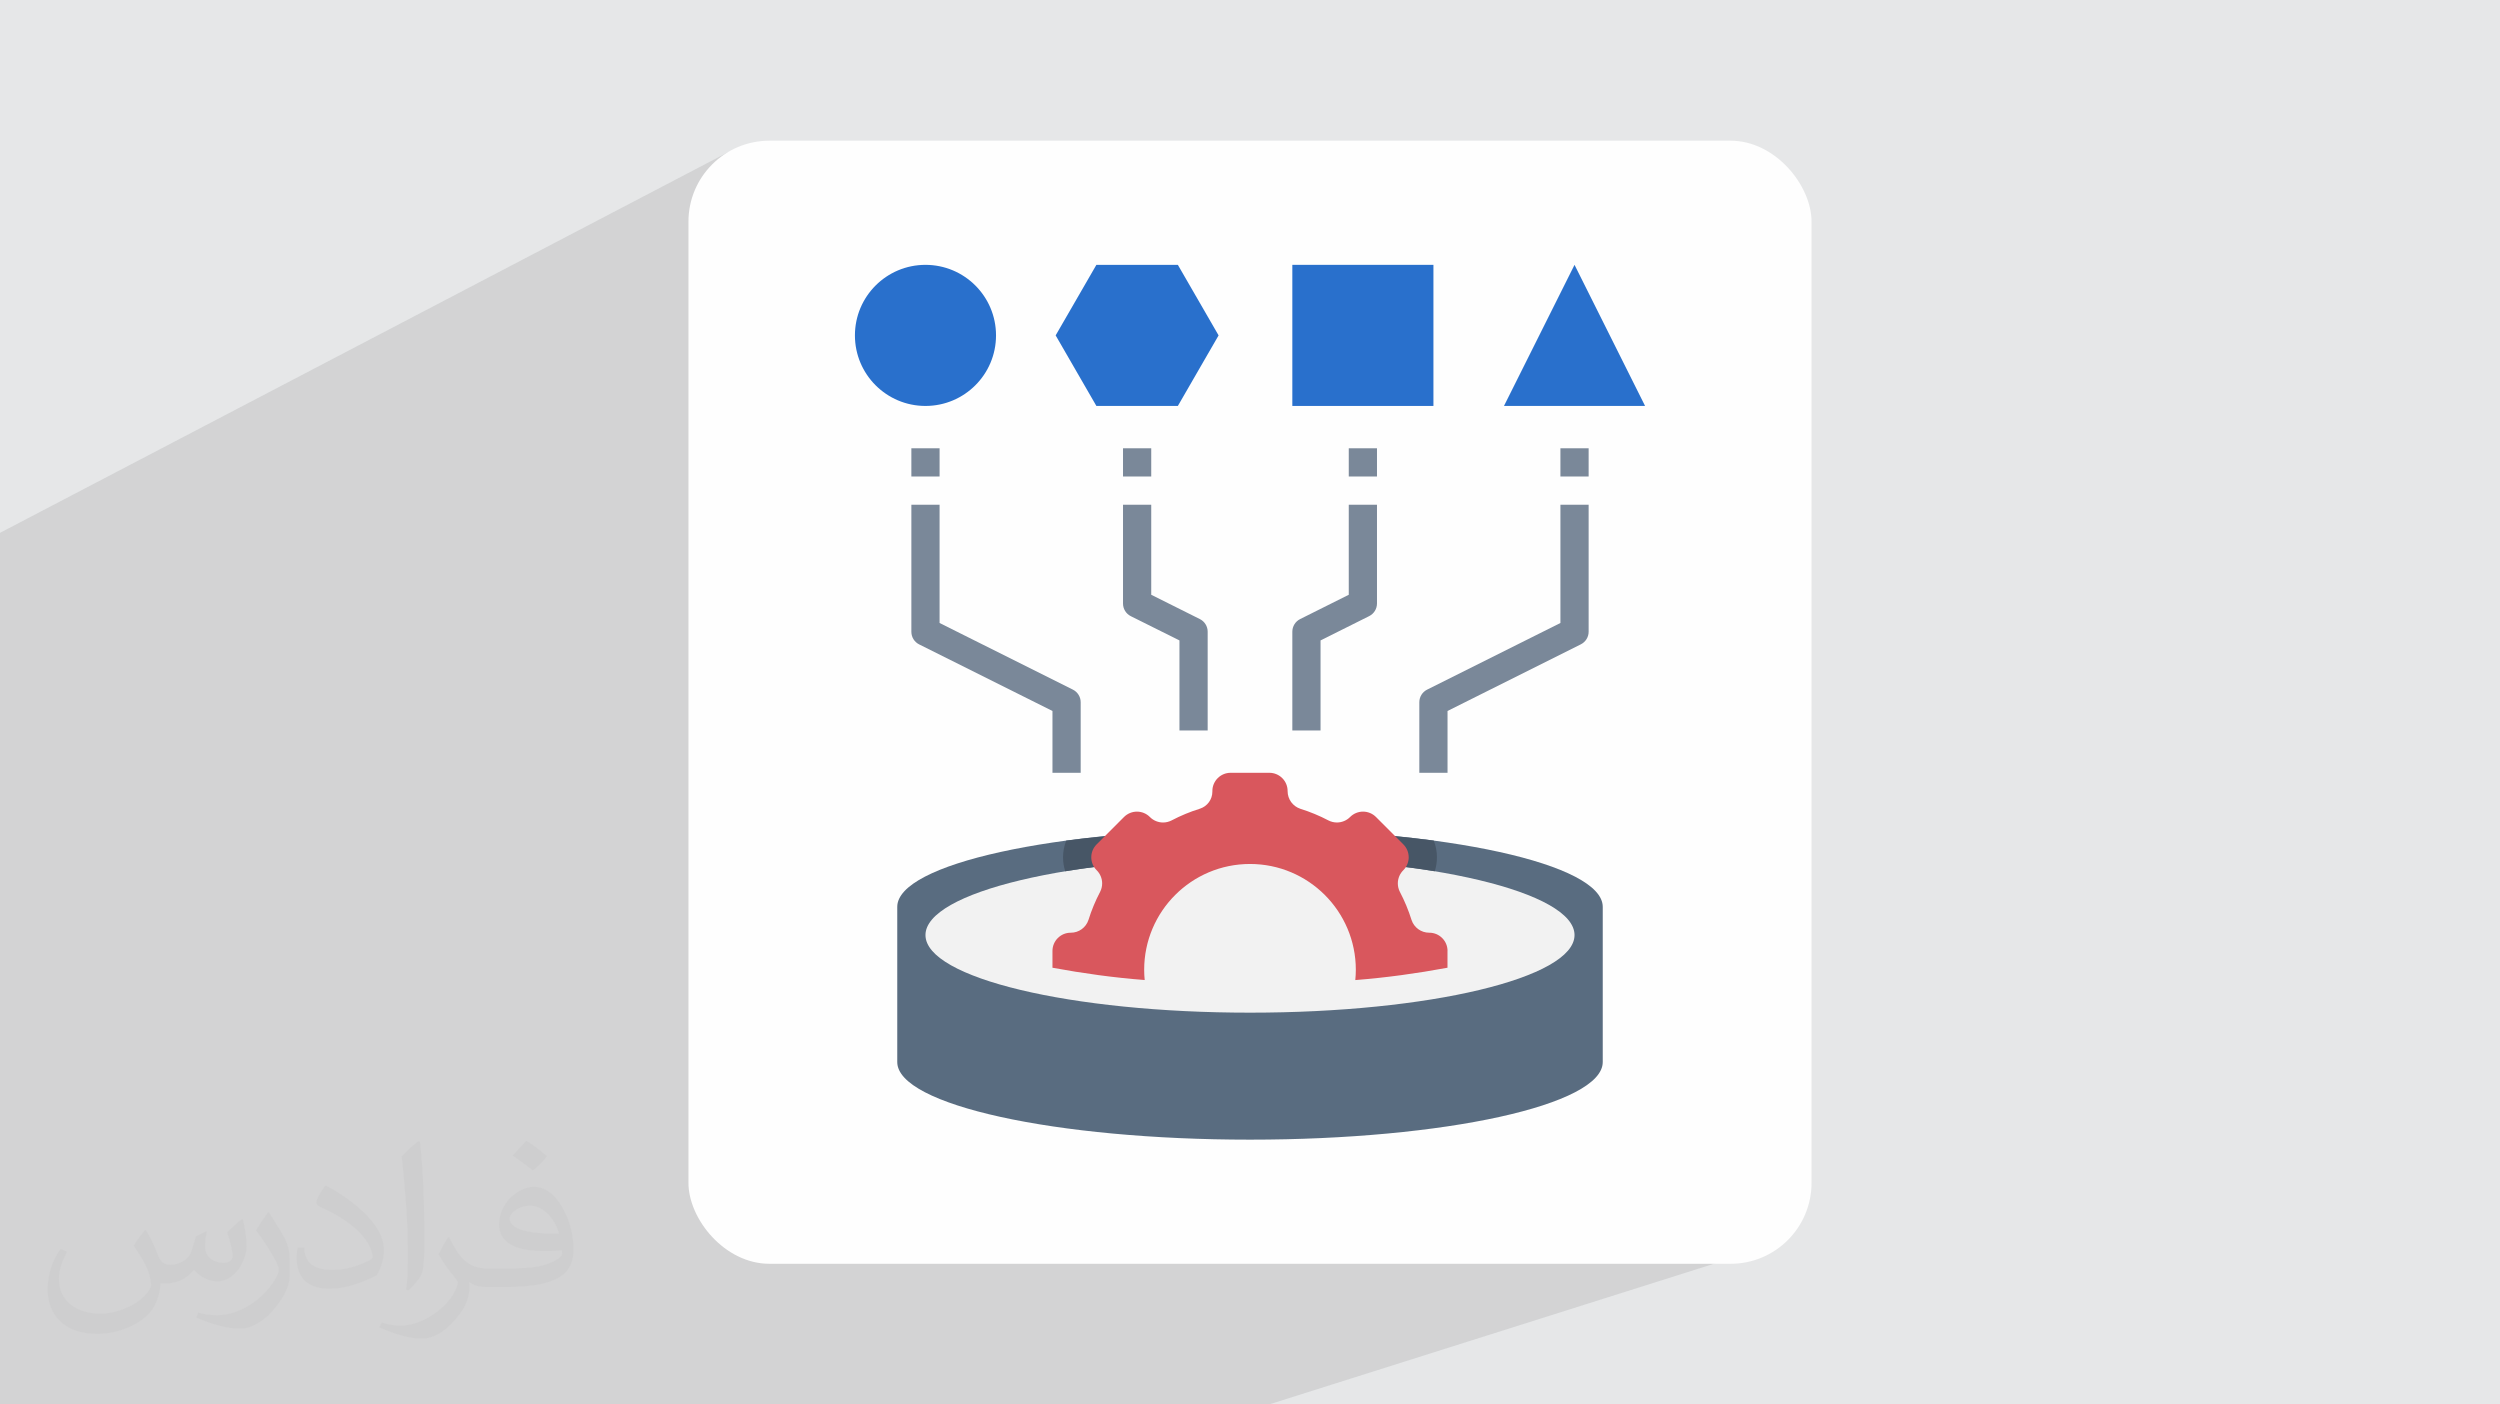
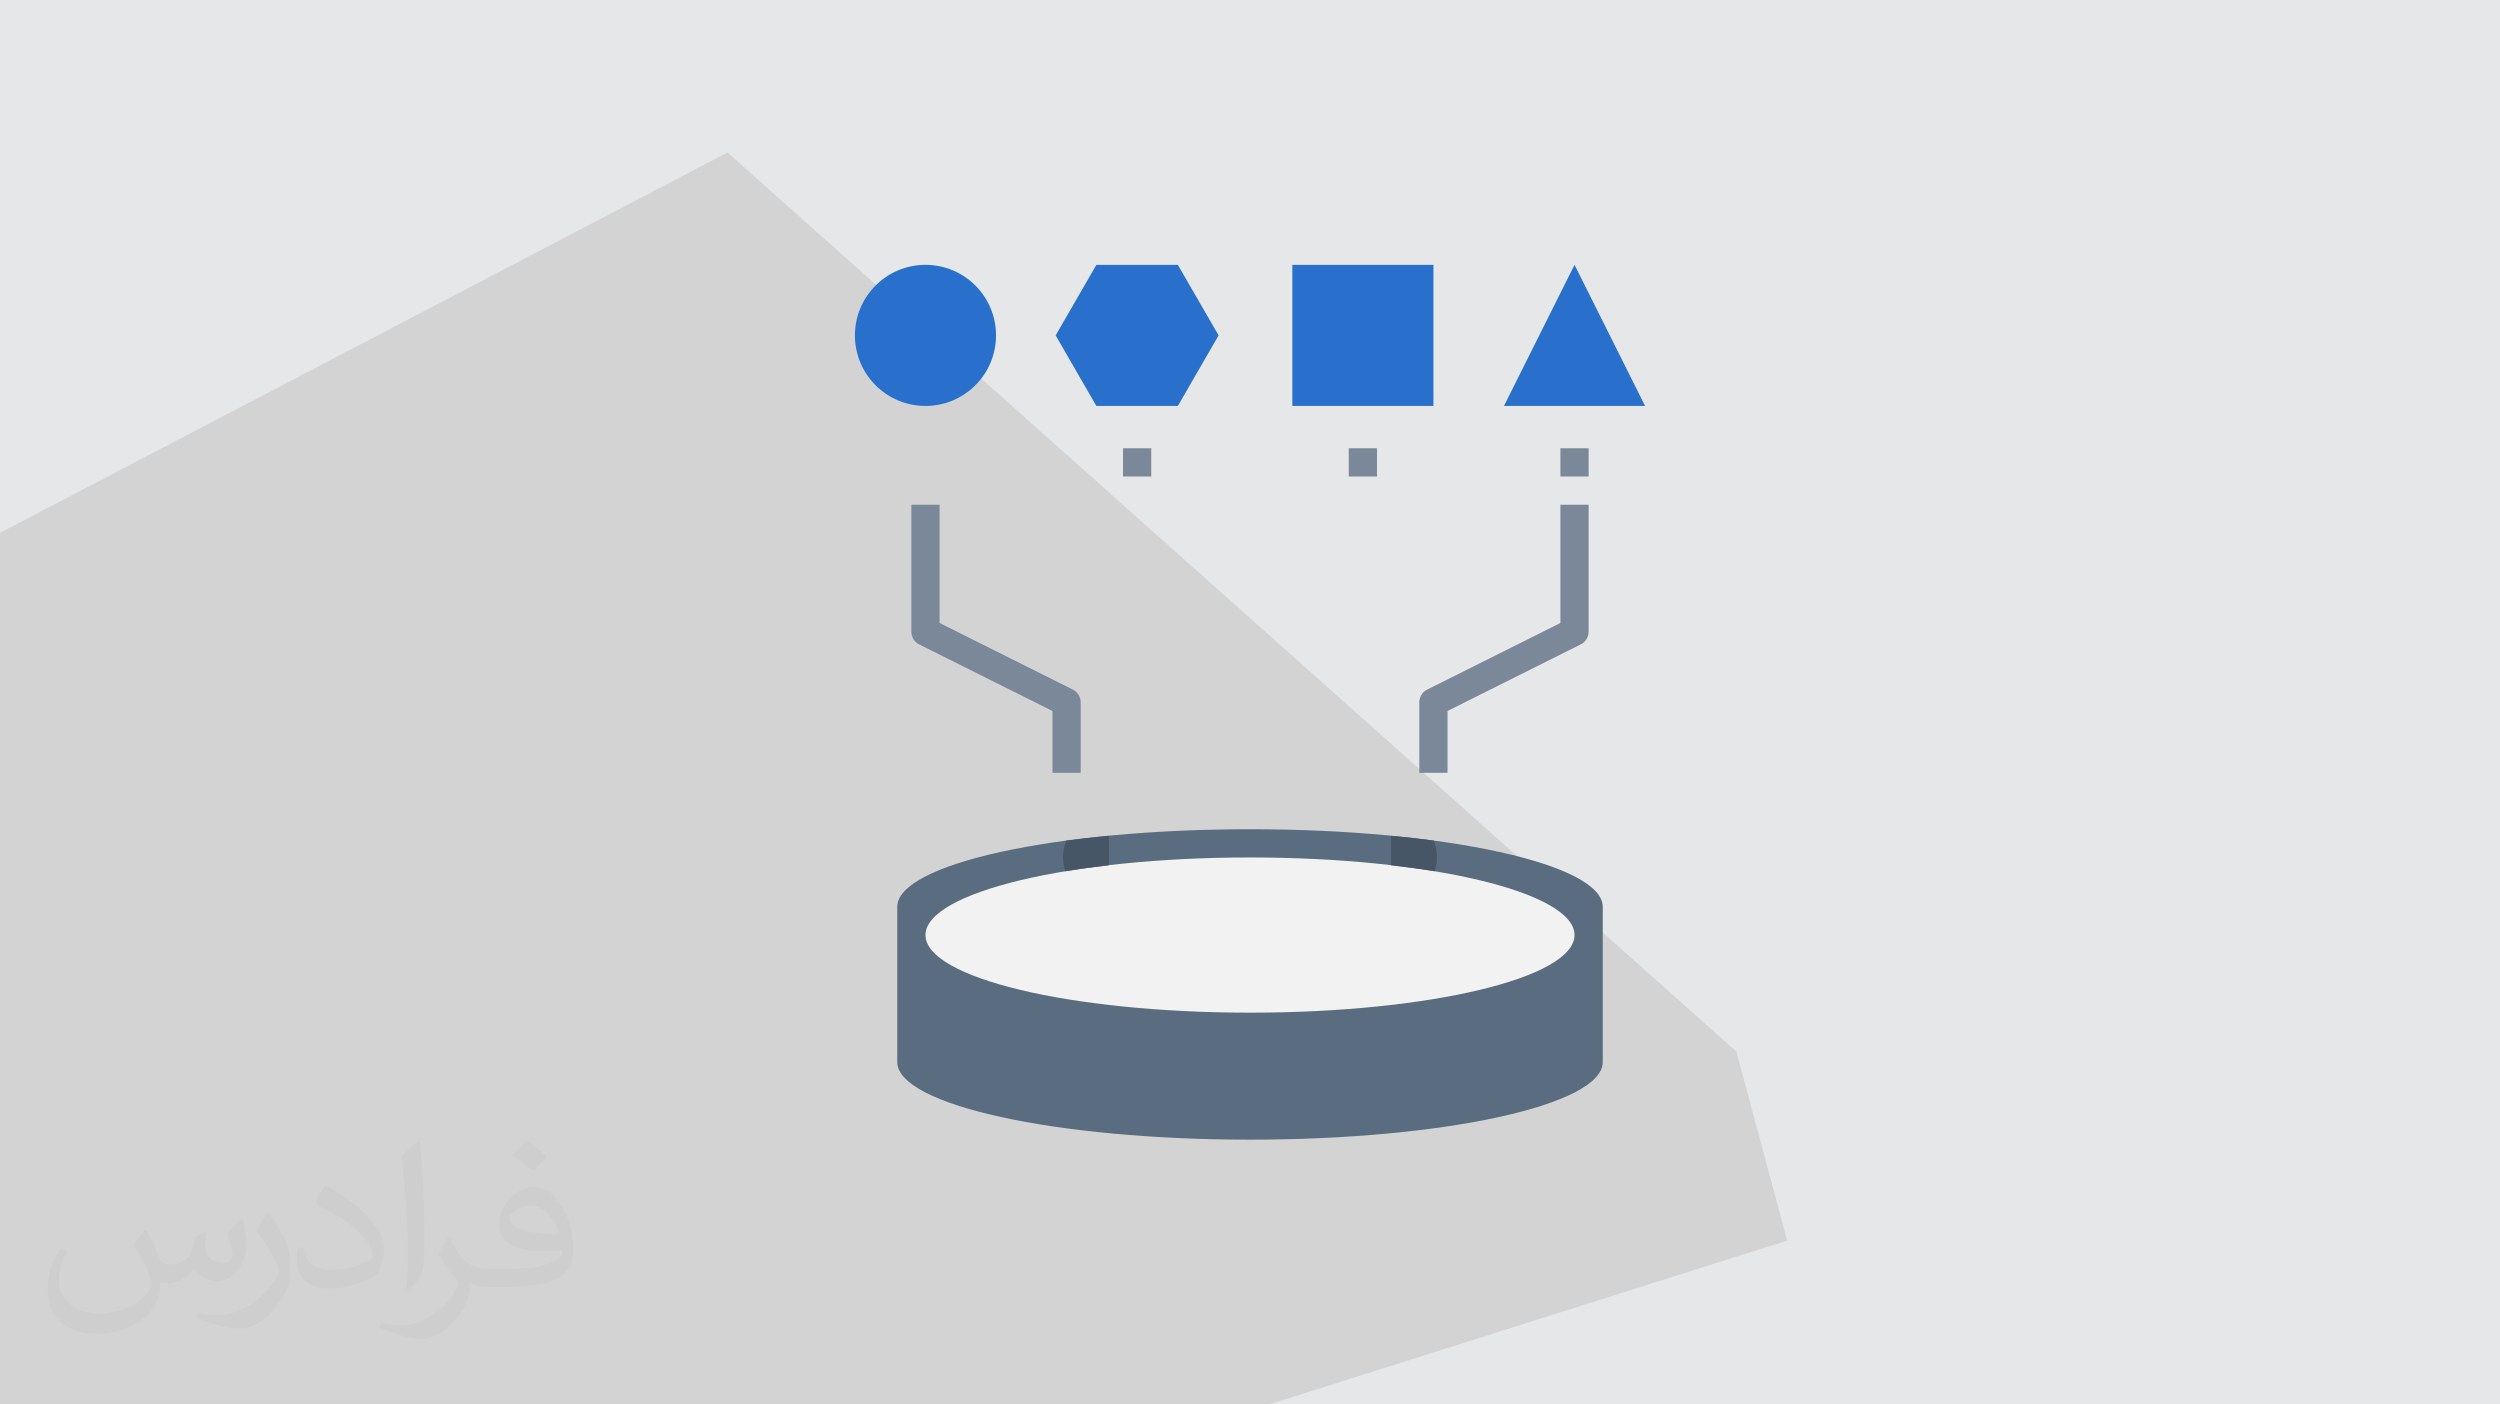
<svg xmlns="http://www.w3.org/2000/svg" xml:space="preserve" width="94.192mm" height="52.917mm" version="1.0" style="shape-rendering:geometricPrecision; text-rendering:geometricPrecision; image-rendering:optimizeQuality; fill-rule:evenodd; clip-rule:evenodd" viewBox="0 0 9404.92 5283.66" data-name="Layer 1">
  <defs>
    <style type="text/css">
   
    .fil3 {fill:#FEFEFE}
    .fil7 {fill:#2970CC;fill-rule:nonzero}
    .fil6 {fill:#475666;fill-rule:nonzero}
    .fil4 {fill:#596C80;fill-rule:nonzero}
    .fil8 {fill:#7A8899;fill-rule:nonzero}
    .fil9 {fill:#D9575D;fill-rule:nonzero}
    .fil5 {fill:#F2F2F2;fill-rule:nonzero}
    .fil2 {fill:#373435;fill-opacity:0.031}
    .fil1 {fill:#2B2A29;fill-opacity:0.102}
    .fil0 {fill:#E6E7E8}
   
  </style>
  </defs>
  <g id="Layer_x0020_1">
    <polygon class="fil0" points="-0,0 9404.92,0 9404.92,5283.66 -0,5283.66 " />
    <polygon class="fil1" points="6532.25,3955.98 6723.22,4667.13 4773.4,5283.66 38.76,5283.66 -0,5283.66 -0,2004.49 2736.98,573.52 " />
    <path class="fil2" d="M548.54 4627.69c17.95,27.21 29.6,53.36 40.96,82.43 8.45,16.91 12.93,48.09 52.57,48.09 11.61,0 28.28,-3.42 43.06,-11.61 16.63,-8.73 29.32,-21.94 35.94,-42l15.85 -53.36 38.57 -19.02 2.64 2.64c-5.27,20.09 -6.59,39.36 -6.59,54.43 0,44.63 38.57,61.56 69.22,61.56 17.95,0 34.09,-8.73 34.09,-25.11 0,-21.13 -8.98,-57.06 -20.62,-89.29 17.95,-17.95 35.94,-35.94 56.53,-50.47l3.17 1.6c8.98,38.04 14,75.56 14,100.66 0,24.57 -10.83,51.79 -19.81,69.49 -18.49,34.87 -51.25,62.62 -90.87,62.62 -30.1,0 -63.65,-15.07 -86.66,-43.06l-1.32 0c-21.66,26.96 -55.22,51.25 -108.86,51.25l-16.63 0c-2.64,35.41 -10.29,60.49 -21.94,82.95 -31.95,62.34 -126.81,106.47 -216.1,106.47 -124.17,0 -186.51,-71.59 -186.51,-166.96 0,-58.91 19.27,-113.6 48.88,-152.42l24.29 10.04c-18.49,35.41 -30.91,68.68 -30.91,101.45 0,89.29 72.66,131.83 156.4,131.83 77.68,0 173.83,-49.41 191.28,-106.72 -6.59,-62.62 -30.1,-91.93 -66.04,-148.99 10.83,-19.02 24.83,-38.04 42.28,-58.38l3.17 0 0 0 0 0 -0.02 -0.09zm1432.13 -336.04c26.15,16.39 51.79,35.66 76.87,57.85 -14,19.81 -31.45,37.79 -53.11,53.64 -25.11,-20.34 -50.19,-37.79 -75.84,-56.27 17.42,-19.55 34.62,-38.29 52.04,-55.22l0 0 0 0 0 0 0 0 0 0 0.03 0zm13.47 244.11c-42.28,0 -76.87,27.75 -76.87,48.34 0,44.13 84.53,57.85 185.72,57.31 -12.68,-51.79 -57.06,-105.68 -108.86,-105.68l0.01 0.03zm-94.86 236.19c54.96,0 103.04,-1.6 139.74,-10.83 40.96,-10.29 75.56,-30.91 75.56,-45.17 0,-3.7 0,-8.19 -1.32,-11.89 -22.98,2.11 -49.41,2.11 -72.38,2.11 -74.49,0 -131.55,-16.91 -154.02,-58.66 -5.55,-11.61 -9.51,-24.57 -9.51,-39.36 0,-40.43 17.42,-79.79 48.09,-107 25.61,-22.45 53.89,-36.44 82.67,-36.44 52.04,0 93.51,41.75 122.57,107.54 15.85,35.94 26.68,77.4 26.68,129.72 0,34.87 -9.51,64.19 -31.17,85.85 -40.43,39.11 -114.92,53.89 -229.04,53.89l-51.79 0 0 0 -13.47 0c-28.28,0 -48.62,-5.02 -64.72,-17.42l-2.64 0c0.79,6.59 1.32,12.93 1.32,19.02 0,25.61 -8.45,58.38 -25.61,84.53 -50.72,75.3 -105.68,108.04 -153.24,108.04 -48.09,0 -107,-18.49 -160.11,-42.54l9.51 -18.49c17.17,7.13 40.96,11.89 73.7,11.89 85.85,0 198.66,-82.43 212.66,-163 -3.17,-6.59 -8.98,-15.32 -17.17,-24.57 -25.11,-29.85 -40.96,-54.68 -55.75,-80.83 12.68,-25.11 24.29,-45.17 35.13,-63.4l4.49 -0.53c36.72,74.77 69.99,117.55 144.23,117.55l11.61 0 0 0 53.89 0 0 0 0 0 0 0 0 0 0 0 0.09 0.01zm-371.98 79c6.34,-34.34 6.87,-72.91 6.87,-108.86l0 -53.36c0,-99.6 -12.68,-244.36 -22.98,-338.68 17.95,-19.27 43.06,-42 62.87,-57.31l5.81 1.6c13.47,118.62 16.63,256 16.63,383.06 0,33.3 -1.32,65.79 -4.49,89.55 -1.85,30.1 -19.27,52.83 -56.53,87.7l-8.19 -3.7zm-382.8 -157.19c1.85,46.77 24.83,83.49 105.15,83.49 49.93,0 92.19,-12.93 138.96,-35.13 8.45,-3.7 12.93,-8.73 12.93,-12.93 0,-29.32 -22.45,-68.15 -60.23,-103.55 -36.72,-33.3 -85.34,-62.62 -130.76,-82.18 -15.6,-6.59 -20.62,-13.47 -20.62,-20.09 0,-13.47 17.95,-41.75 32.77,-62.09l5.02 -0.53c52.04,27.21 110.17,67.64 153.24,112.53 39.11,41.47 63.4,83.49 63.4,129.19 0,33.81 -10.29,65.51 -26.96,95.11 -57.06,28.79 -117.83,50.72 -178.06,50.72 -73.17,0 -123.1,-34.34 -123.1,-114.92 0,-8.73 0,-22.19 3.17,-39.64l25.11 0 0 0 0 0 0 0 0 0 0 0 -0.02 0zm-132.37 -132.9l45.45 73.45c16.63,27.21 32.23,56.81 32.23,103.55l0 59.7c0,48.34 -30.91,100.13 -80.83,151.38 -39.11,34.62 -73.7,49.41 -105.68,49.41 -47.55,0 -101.98,-14.79 -164.85,-41.75l7.13 -18.49c19.81,5.27 42.79,9.77 71.06,9.77 90.36,-0.53 182.8,-66.57 225.08,-147.15 5.02,-9.26 6.87,-17.95 6.87,-24.04 0,-9.26 -5.02,-19.55 -8.98,-28.79 -22.98,-43.31 -48.62,-82.95 -76.87,-119.68 14.79,-23.25 29.6,-45.7 45.7,-67.9l3.7 0.53 0 0 0 0 0 0 0 0 0 0 -0.02 0.01z" />
-     <rect class="fil3" x="2589.93" y="529.3" width="4225.03" height="4225.03" rx="304.59" ry="304.59" />
    <g id="_2362728797904">
      <path class="fil4" d="M4702.46 3119.56c-732.89,0 -1327.02,130.69 -1327.02,291.95l0 583.89c0,161.27 594.13,291.95 1327.02,291.95 732.88,0 1327.02,-130.68 1327.02,-291.95l0 -583.89c0,-161.26 -594.14,-291.95 -1327.02,-291.95z" />
      <ellipse class="fil5" cx="4702.46" cy="3517.67" rx="1220.86" ry="291.94" />
      <path class="fil6" d="M5393.83 3162.29c-51.17,-6.9 -105.2,-12.74 -160.57,-18.05l0 110.94c57.11,6.63 112.53,13.96 164.28,22.51 5.44,-16.94 8.23,-34.69 8.23,-52.5 0,-21.52 -4.06,-42.89 -11.94,-62.89l0 0z" />
      <path class="fil6" d="M4171.65 3144.25c-55.37,5.3 -109.4,11.14 -160.57,18.04 -7.88,20.01 -11.94,41.38 -11.94,62.89 0,17.81 2.79,35.56 8.23,52.5 51.76,-8.55 107.18,-15.93 164.29,-22.51l-0.01 -110.93z" />
      <circle class="fil7" cx="3481.6" cy="1261.74" r="265.4" />
      <polygon class="fil7" points="4861.7,996.33 5392.51,996.33 5392.51,1527.14 4861.7,1527.14 " />
      <polygon class="fil7" points="6188.72,1527.14 5657.91,1527.14 5923.31,996.33 " />
      <polygon class="fil7" points="4431.06,996.33 4124.57,996.33 3971.33,1261.73 4124.57,1527.14 4431.06,1527.14 4584.3,1261.74 " />
      <g>
-         <path class="fil8" d="M4543.22 2748l-106.17 0 0 -338.77 -182.96 -91.19c-17.98,-8.98 -29.36,-27.37 -29.36,-47.48 0,-0.09 0,-0.2 0,-0.29l0 -371.57 106.16 0 0 338.77 182.97 91.45c17.98,8.99 29.36,27.38 29.36,47.49 0,0 0,0.02 0,0.02l0 371.57z" />
        <path class="fil8" d="M4065.5 2907.24l-106.17 0 0 -232.6 -501.45 -250.43c-17.98,-8.99 -29.36,-27.38 -29.36,-47.49 0,-0.09 0,-0.2 0,-0.29l0 -477.73 106.16 0 0 444.93 501.46 250.7c17.98,8.98 29.36,27.37 29.36,47.48 0,0.01 0,0.02 0,0.02l0 265.41z" />
-         <path class="fil8" d="M4967.86 2748l-106.16 0 0 -371.57c0,0 0,-0.02 0,-0.02 0,-20.11 11.37,-38.5 29.36,-47.49l182.97 -91.45 0 -338.77 106.16 0 0 371.57c0,0 0,0.01 0,0.02 0,20.11 -11.37,38.5 -29.36,47.49l-182.97 91.45 0 338.77z" />
        <path class="fil8" d="M5445.59 2907.24l-106.16 0 0 -265.41c0,0 0,-0.01 0,-0.02 0,-20.11 11.37,-38.5 29.36,-47.48l501.46 -250.7 0 -444.93 106.16 0 0 477.73c0,0.01 0,0.02 0,0.03 0,20.11 -11.37,38.5 -29.36,47.48l-501.46 250.7 0 232.6z" />
        <polygon class="fil8" points="5074.03,1686.39 5180.19,1686.39 5180.19,1792.55 5074.03,1792.55 " />
-         <polygon class="fil8" points="3428.52,1686.39 3534.68,1686.39 3534.68,1792.55 3428.52,1792.55 " />
        <polygon class="fil8" points="4224.73,1686.39 4330.89,1686.39 4330.89,1792.55 4224.73,1792.55 " />
        <polygon class="fil8" points="5870.23,1686.39 5976.4,1686.39 5976.4,1792.55 5870.23,1792.55 " />
      </g>
-       <path class="fil9" d="M4306.32 3687c-1.23,-12.74 -1.97,-25.59 -1.97,-38.64 0,-219.84 178.28,-398.12 398.11,-398.12 219.83,0 398.11,178.28 398.11,398.11 0,13.06 -0.75,25.9 -1.97,38.64 116.54,-9.14 232.08,-25.12 346.8,-46.43l0 -63.1c0.19,0.01 0.19,0 0.19,-0.02 0,-37.9 -30.74,-68.64 -68.64,-68.64 0,0 0,0 0,0 -0.2,0 -0.38,0 -0.57,0 -30.16,0 -56.92,-19.41 -66.27,-48.09 -11.41,-36.37 -26.13,-71.84 -43.86,-105.61 -5.02,-9.87 -7.66,-20.78 -7.66,-31.84 0,-18.66 7.49,-36.56 20.79,-49.66 12.88,-12.87 20.12,-30.32 20.12,-48.54 0,-18.21 -7.24,-35.67 -20.11,-48.54l-103.13 -103.14c-12.88,-12.87 -30.33,-20.11 -48.55,-20.11 -18.21,0 -35.67,7.24 -48.54,20.11 -13.1,13.3 -31,20.8 -49.66,20.8 -11.06,0 -21.99,-2.64 -31.82,-7.69 -33.79,-17.71 -69.26,-32.42 -105.65,-43.8 -28.66,-9.38 -48.08,-36.14 -48.08,-66.3 0,-0.19 0,-0.38 0,-0.56 -0.02,-37.88 -30.74,-68.59 -68.63,-68.59 0,0 0,0 0,0l-145.76 0c-0.02,0 -0.03,0 -0.05,0 -37.9,0 -68.64,30.73 -68.64,68.64 0,0 0,0 0,0l0 1.48c0,0.23 0,0.47 0,0.69 0,29.25 -18.84,55.17 -46.66,64.18 -36.89,11.43 -72.88,26.37 -107.1,44.33 -9.81,5.03 -20.72,7.67 -31.78,7.67 -18.66,0 -36.56,-7.49 -49.66,-20.79 -12.87,-12.88 -30.33,-20.12 -48.54,-20.12 -18.21,0 -35.68,7.24 -48.55,20.11l-103.13 103.13c-12.87,12.88 -20.12,30.34 -20.12,48.55 0,18.21 7.25,35.68 20.11,48.55 13.31,13.09 20.81,30.99 20.81,49.66 0,11.05 -2.64,21.98 -7.68,31.81 -17.72,33.79 -32.43,69.26 -43.81,105.66 -9.38,28.65 -36.14,48.07 -66.3,48.07 -0.19,0 -0.38,0 -0.56,0 -37.89,0.02 -68.6,30.74 -68.6,68.63 0,0 0,0 0,0l0 63.11c114.92,21.27 230.45,37.25 346.8,46.26l0.19 0.14z" />
    </g>
  </g>
</svg>